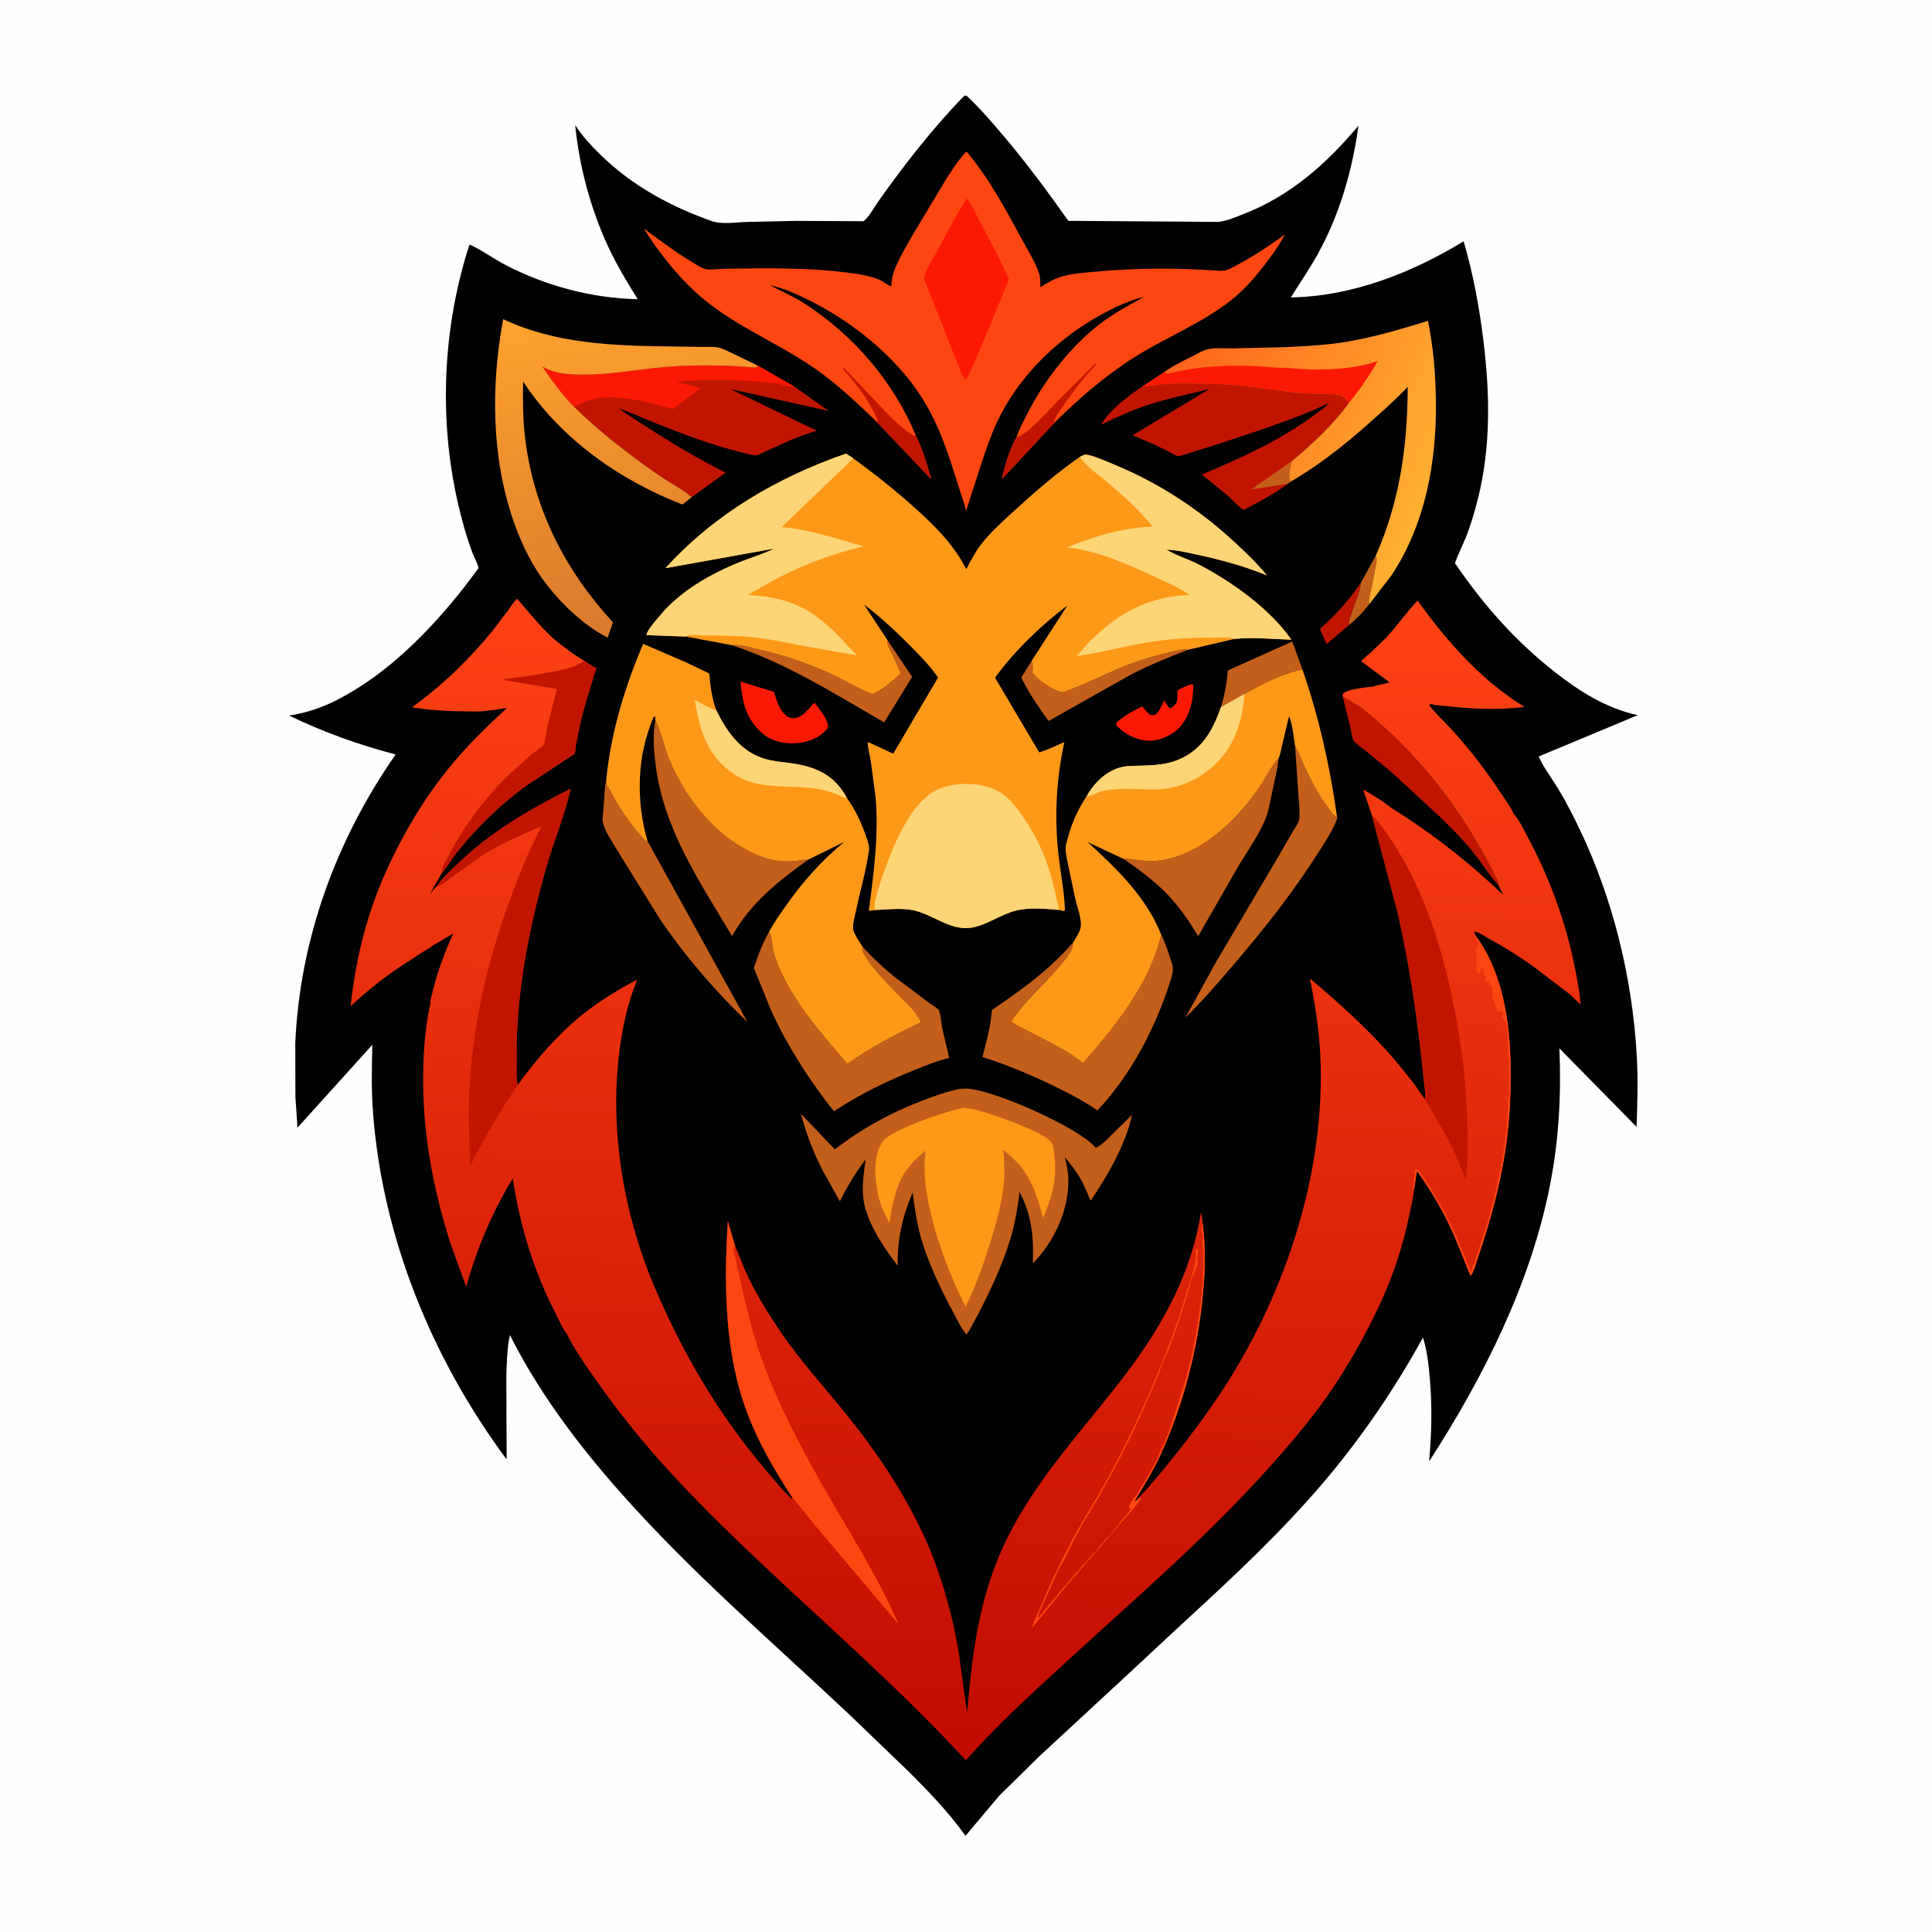
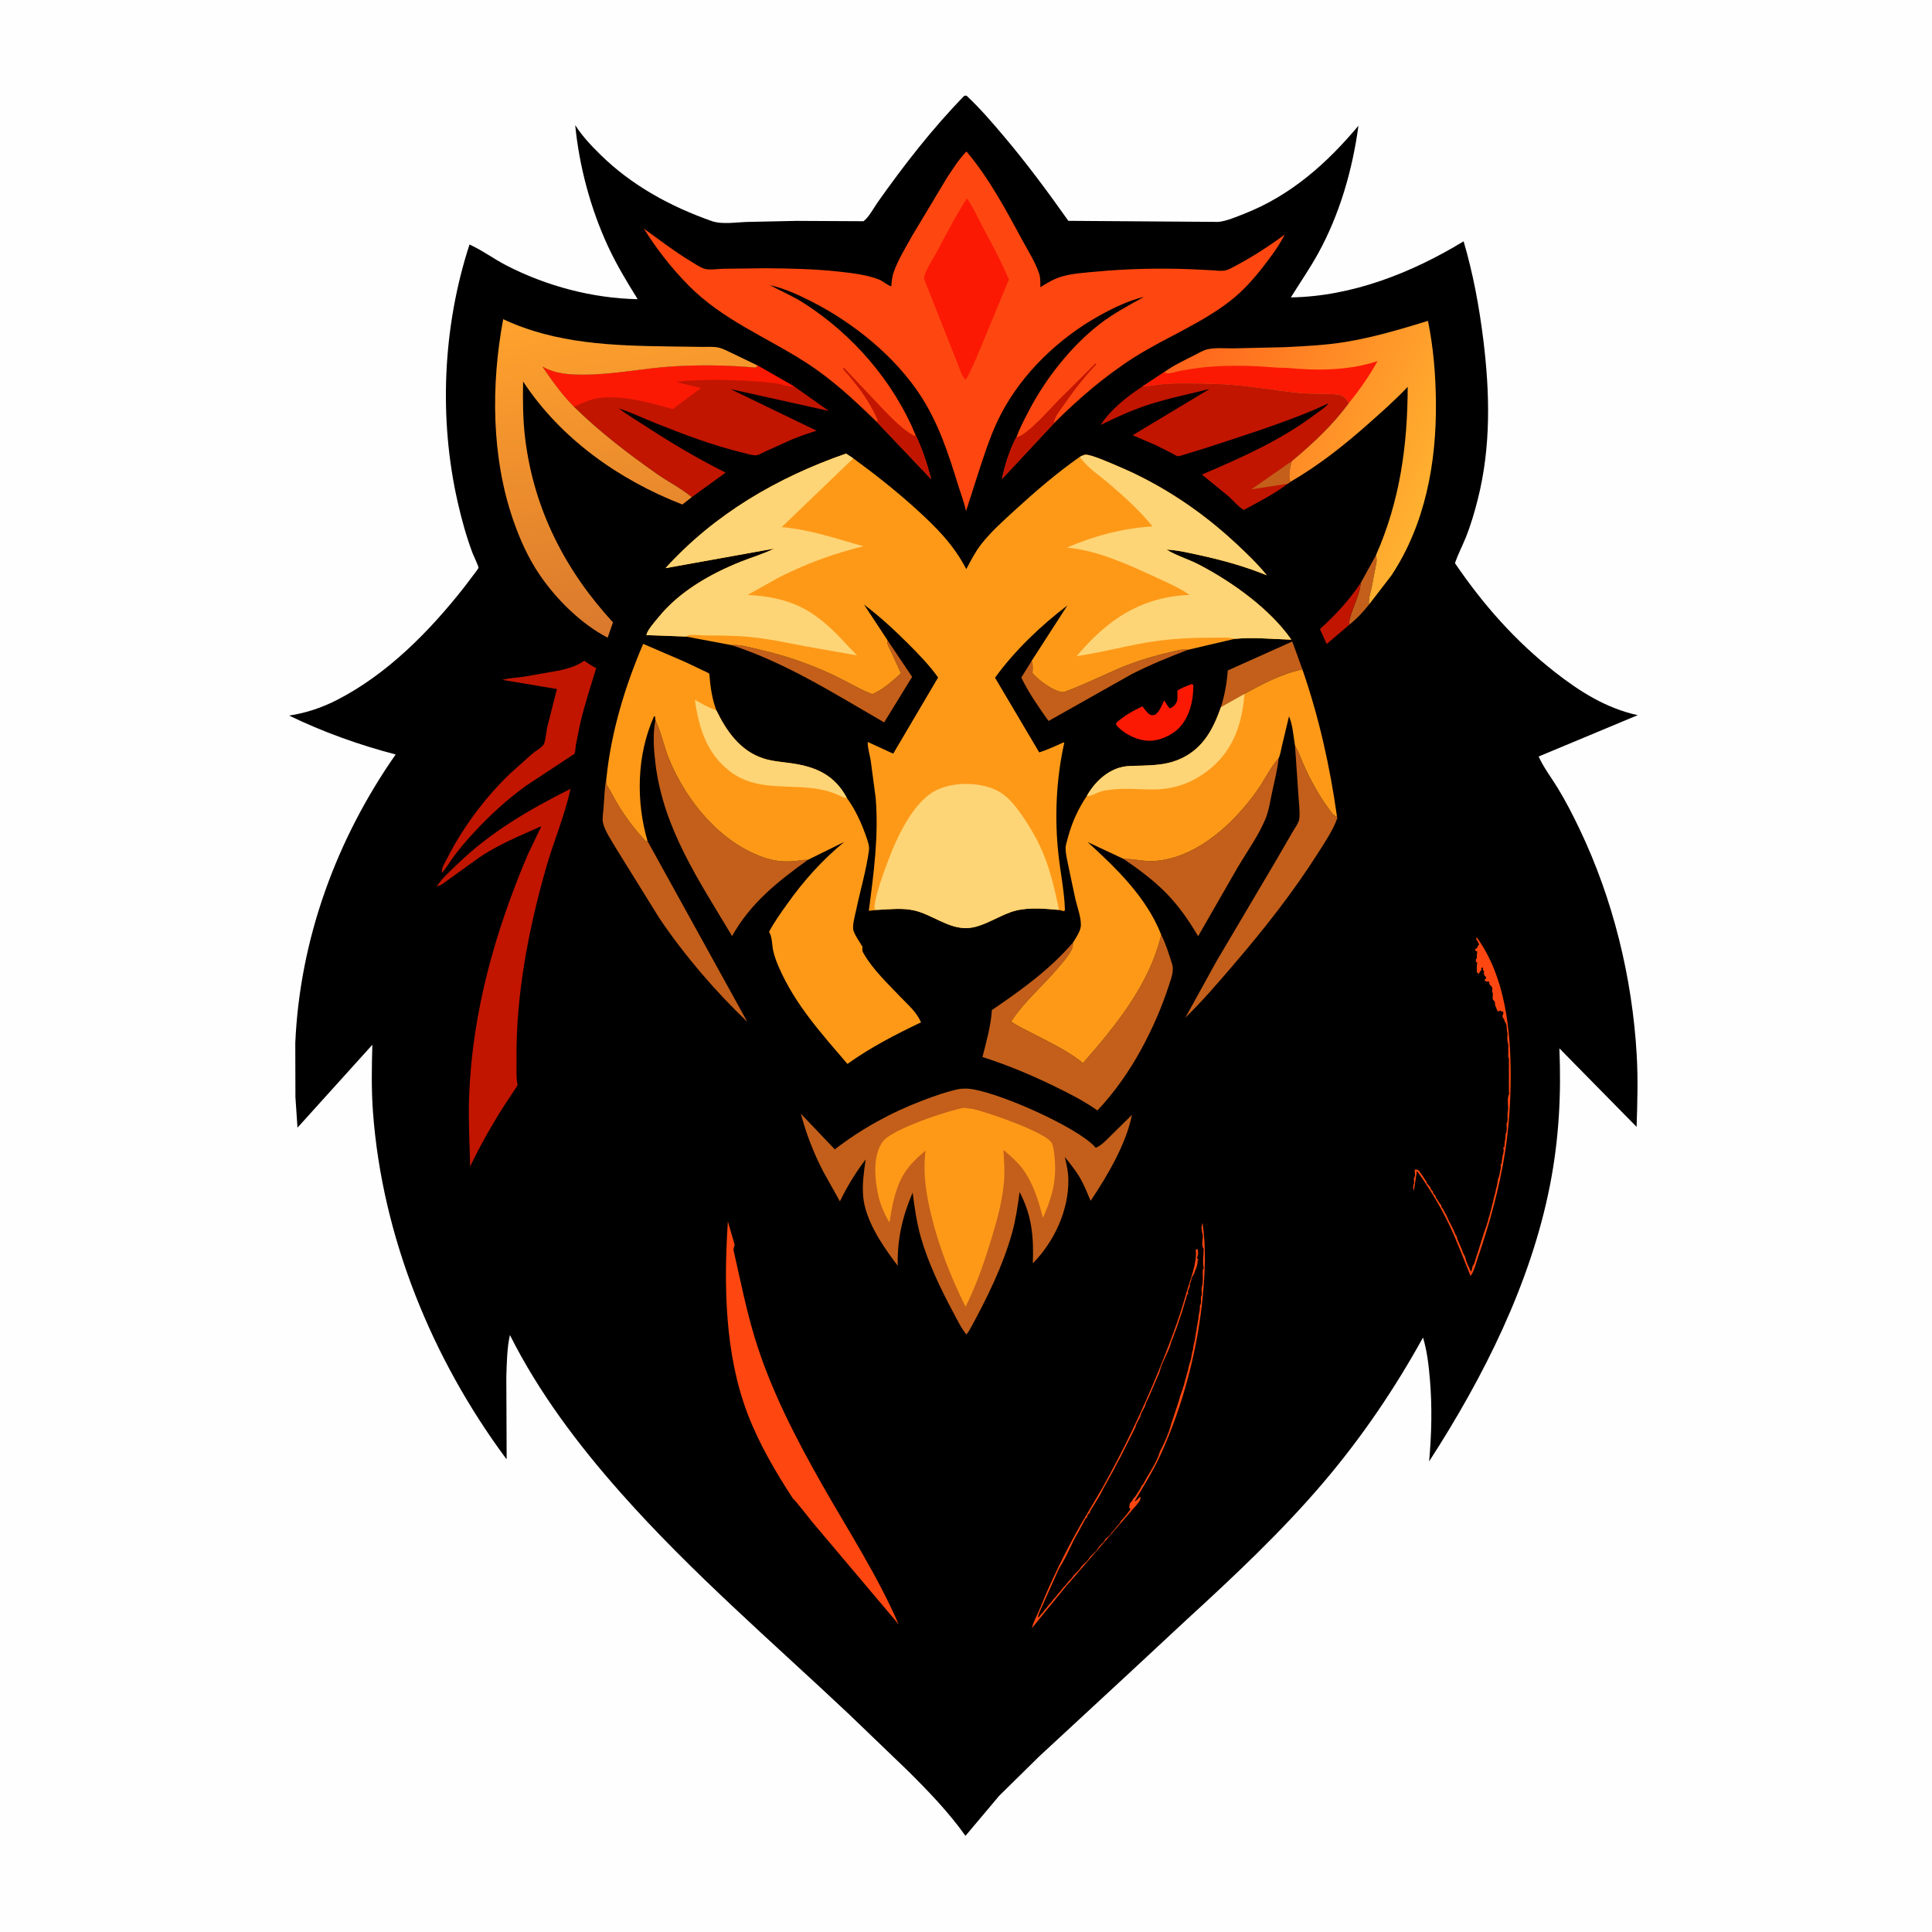
<svg xmlns="http://www.w3.org/2000/svg" version="1.1" style="display: block;" viewBox="0 0 2048 2048" width="1024" height="1024">
  <defs>
    <linearGradient id="Gradient1" gradientUnits="userSpaceOnUse" x1="701.335" y1="661.942" x2="642.767" y2="322.247">
      <stop class="stop0" offset="0" stop-opacity="1" stop-color="rgb(218,121,45)" />
      <stop class="stop1" offset="1" stop-opacity="1" stop-color="rgb(255,162,45)" />
    </linearGradient>
    <linearGradient id="Gradient2" gradientUnits="userSpaceOnUse" x1="1237.11" y1="387.936" x2="1521.77" y2="506.574">
      <stop class="stop0" offset="0" stop-opacity="1" stop-color="rgb(255,98,27)" />
      <stop class="stop1" offset="1" stop-opacity="1" stop-color="rgb(255,177,48)" />
    </linearGradient>
    <linearGradient id="Gradient3" gradientUnits="userSpaceOnUse" x1="1004.96" y1="1864.6" x2="1032.74" y2="626.469">
      <stop class="stop0" offset="0" stop-opacity="1" stop-color="rgb(193,11,0)" />
      <stop class="stop1" offset="1" stop-opacity="1" stop-color="rgb(255,67,21)" />
    </linearGradient>
  </defs>
  <path transform="translate(0,0)" fill="rgb(254,254,254)" d="M -0 -0 L 2048 0 L 2048 2048 L -0 2048 L -0 -0 z" />
  <path transform="translate(0,0)" fill="rgb(0,0,0)" d="M 1022.2 101.5 L 1024.57 101.415 C 1038.54 114.486 1051.02 128.979 1063.38 143.558 C 1088.08 172.699 1110.45 202.958 1132.51 234.097 L 1291.5 235.22 C 1300.33 234.362 1310.54 229.89 1318.75 226.68 C 1368.14 207.374 1406.41 173.358 1440.01 133.273 C 1433.7 180.008 1420.1 227.235 1397.25 268.691 C 1388.41 284.718 1378.02 299.727 1368.37 315.253 C 1433.28 314.277 1496.75 289.118 1551.5 255.814 C 1561.47 289.794 1567.91 324.364 1572.28 359.471 C 1579.37 416.246 1580.64 473.553 1566.5 529.363 C 1562.98 543.244 1559.03 556.734 1553.68 570.026 C 1550.05 579.043 1545.45 587.764 1542.3 596.947 C 1572.18 640.888 1606.27 679.496 1648.17 712.367 C 1674.78 733.241 1702.63 750.772 1736.05 758.099 L 1631.04 801.931 C 1636.2 813.551 1644.67 824.561 1651.33 835.46 C 1659.82 849.369 1667.31 864.035 1674.34 878.725 C 1709.85 952.936 1730.28 1036.21 1734.99 1118.34 C 1736.44 1143.74 1735.7 1169.12 1734.85 1194.52 L 1653.01 1111.31 C 1655.1 1160.29 1652.52 1207.81 1643.11 1256 C 1622.69 1360.58 1572.42 1460.26 1514.93 1549.15 C 1517.53 1520.16 1518.24 1491.62 1515.78 1462.51 C 1514.52 1447.54 1512.83 1432.23 1508.44 1417.83 C 1478.58 1471.98 1443.75 1523.27 1403.73 1570.46 C 1359.06 1623.13 1307.9 1671.12 1257.04 1717.69 L 1198.78 1771.9 L 1101.44 1862.01 L 1059.2 1903.58 L 1023.44 1946.07 C 1005.75 1921.13 983.726 1898.27 962.034 1876.81 L 900.259 1817.41 C 818.364 1740.27 732.799 1666.87 658.061 1582.5 C 612.919 1531.54 571.145 1476.22 540.529 1415.17 C 537.369 1429.17 537.189 1445.5 536.72 1459.88 L 537.077 1546.36 L 536.461 1546.2 C 457.848 1440.19 405.249 1311.31 395.398 1179.23 C 393.61 1155.26 394.034 1131.51 394.7 1107.51 L 315.351 1195.38 L 313.157 1162.92 L 313.011 1105.69 C 317.833 995.39 356.518 889.81 419.416 799.77 C 381.333 789.894 341.846 775.784 306.511 758.53 C 324.432 755.79 340.953 750.294 357.094 742.048 C 410.577 714.726 455.471 669.011 492.154 622.345 L 504.137 606.473 C 504.712 605.644 507.06 602.749 507.22 601.923 C 507.487 600.546 502.016 589.173 501.07 586.678 C 494.419 569.136 489.362 550.689 485.199 532.412 C 464.931 443.427 469.366 346.075 497.703 259.195 C 511.232 265.318 523.714 274.654 537.041 281.5 C 579.593 303.36 628.092 316.201 675.937 317.149 C 664.534 298.776 653.598 280.722 644.5 261.068 C 626.049 221.208 613.991 176.336 609.754 132.652 C 617.075 144.193 626.71 154.358 636.426 163.914 C 669.741 196.681 710.702 218.912 754.5 234.352 C 765.304 238.16 780.714 235.57 792.254 235.255 L 844.273 234.145 L 915.354 234.51 C 920.596 230.886 926.835 219.422 930.7 213.962 C 958.551 174.618 988.53 136.048 1022.2 101.5 z" />
  <path transform="translate(0,0)" fill="rgb(195,95,26)" d="M 1458.46 588.82 C 1460.09 593.568 1458.89 596.788 1458.03 601.567 L 1453.85 623.57 C 1452.57 629.263 1450.47 634.903 1451.28 640.764 C 1445.1 648.489 1438.13 656.114 1430.31 662.208 C 1429.62 657.782 1431.57 652.979 1432.97 648.787 C 1436.27 638.96 1441.56 628.354 1442.37 618.028 L 1458.46 588.82 z" />
  <path transform="translate(0,0)" fill="rgb(193,21,0)" d="M 1442.37 618.028 C 1441.56 628.354 1436.27 638.96 1432.97 648.787 C 1431.57 652.979 1429.62 657.782 1430.31 662.208 L 1430.34 662.239 L 1406.32 682.715 L 1399.15 666.832 C 1415.96 651.729 1429.65 636.755 1442.37 618.028 z" />
  <path transform="translate(0,0)" fill="rgb(251,25,4)" d="M 1262.15 725.5 C 1264.04 725.137 1263.09 725.036 1264.99 726 C 1265.19 742.132 1261.22 760.189 1249.5 771.995 C 1242.1 779.447 1229.21 785.301 1218.61 785.238 C 1206 785.163 1193.2 778.826 1184.5 770.054 L 1183.06 767.977 L 1183.5 765.944 C 1192.01 758.55 1200.84 753.598 1210.99 748.736 C 1213.03 751.296 1215.73 755.416 1218.5 757.178 C 1220.77 758.624 1221.98 758.064 1224.5 757.68 C 1229.35 754.075 1231.51 747.689 1234.08 742.352 C 1235.88 745.264 1237.58 748.489 1240 750.92 C 1241.7 750.222 1242.92 749.625 1244.27 748.336 C 1249.78 743.1 1247.73 738.773 1248.12 732.027 C 1252.34 729.178 1257.46 727.465 1262.15 725.5 z" />
  <path transform="translate(0,0)" fill="rgb(195,95,26)" d="M 1294.22 749.633 C 1298.17 737.232 1300.57 723.674 1301.49 710.715 L 1369.88 680.01 L 1380.61 709.649 C 1358.58 714.288 1338.74 724.724 1319.17 735.59 L 1294.22 749.633 z" />
  <path transform="translate(0,0)" fill="rgb(195,95,26)" d="M 1093.55 700.622 C 1095.31 704.364 1094.57 709.473 1094.49 713.551 C 1100.68 720.805 1115.98 732.327 1126.07 733.727 C 1130.43 734.332 1183.38 709.437 1190.94 706.5 C 1207.22 700.177 1223.87 695.048 1240.91 691.24 C 1247.16 689.844 1252.85 687.738 1259.32 688.812 C 1239.11 696.606 1219.2 704.642 1199.87 714.5 L 1111.5 764.274 C 1101.27 750.025 1090.21 734.043 1082.62 718.243 L 1093.55 700.622 z" />
-   <path transform="translate(0,0)" fill="rgb(251,25,4)" d="M 784.978 722.476 L 813.012 731.175 C 814.579 731.688 819.337 732.649 820.426 733.613 C 820.992 734.114 822.223 739.095 822.555 740.056 C 824.715 746.313 827.672 753.79 832.864 758.171 C 836.179 760.967 838.773 761.385 843 761.084 C 850.54 760.547 858.383 750.055 863.359 744.771 L 868.513 751.515 C 872.155 756.883 878.776 765.1 877.5 771.696 L 876.956 772.36 C 868.754 782.108 857.383 786.658 844.898 787.775 C 832.356 788.897 818.355 786.031 808.627 777.785 C 791.053 762.887 786.847 744.621 784.978 722.476 z" />
  <path transform="translate(0,0)" fill="rgb(195,95,26)" d="M 940.419 678.083 L 966.9 717.523 L 937.218 765.768 C 884.52 735.356 834.033 703.062 775.742 683.904 C 784.613 683.014 794.933 686.339 803.615 688.288 C 831.896 694.634 859.226 703.97 885.36 716.521 C 898.378 722.774 911.218 730.706 924.634 735.841 C 936.226 730.939 945.784 722.038 955.078 713.762 L 944.741 691.147 C 943.114 687.769 940.554 683.585 940.412 679.785 L 940.419 678.083 z" />
-   <path transform="translate(0,0)" fill="rgb(193,21,0)" d="M 1423.27 738.147 L 1442.17 749.59 C 1496.77 792.59 1541.01 847.009 1574.19 907.937 L 1583.56 925.688 C 1585.35 929.166 1587.74 932.766 1588.27 936.692 L 1588.46 938.508 C 1578.89 927.977 1570.91 915.173 1562.03 903.961 C 1551.46 890.627 1539.42 878.706 1527.32 866.784 L 1474.28 817.783 L 1445.85 794.486 C 1442.68 791.901 1437.09 788.283 1434.82 785.125 C 1433.25 782.94 1432.24 774.584 1431.55 771.558 L 1423.27 738.147 z" />
  <path transform="translate(0,0)" fill="rgb(195,95,26)" d="M 642.928 823.88 C 642.883 826.602 642.221 830.565 643.655 832.802 C 648.025 839.619 651.51 847.204 655.807 854.153 C 664.064 867.507 673.608 879.986 684.314 891.46 L 686.442 891.668 L 792.26 1083.3 C 757.822 1050.34 725.889 1013.1 699.099 973.564 L 652.944 899.151 C 648.391 891.2 641.218 881.054 639.199 872.2 C 638.2 867.819 639.438 861.359 639.765 856.868 C 640.559 845.964 640.879 834.624 642.928 823.88 z" />
  <path transform="translate(0,0)" fill="rgb(195,95,26)" d="M 1372.76 790.334 C 1376.92 797.2 1379.2 804.648 1382.5 811.902 C 1389.26 826.763 1397.64 842.197 1407.24 855.412 C 1410.06 859.292 1412.84 864.164 1417.3 865.942 L 1417.68 867.063 C 1413.31 879.63 1404.34 892.946 1397.16 904.259 C 1370.67 945.972 1339.75 985.148 1307.62 1022.62 C 1291.12 1041.85 1274.61 1061.15 1256.46 1078.86 L 1289.63 1018.79 L 1351.5 914.153 L 1370.33 881.679 C 1372.4 878.042 1376.71 872.326 1377.26 868.176 C 1378.2 861.022 1376.93 852.301 1376.52 845.071 L 1372.76 790.334 z" />
  <path transform="translate(0,0)" fill="rgb(195,95,26)" d="M 1191.06 910.491 C 1202.16 910.283 1213.06 913.565 1224.36 912.689 C 1268.95 909.23 1307.87 872.809 1332.5 838.1 C 1340.1 827.39 1346.19 814.355 1354.7 804.529 L 1355.41 803.721 C 1354.08 816.239 1350.9 828.613 1348.25 840.911 C 1346.34 849.758 1345.05 859.231 1341.63 867.618 C 1334.47 885.16 1322.13 902.41 1312.41 918.709 L 1270.07 992.43 C 1260.46 976.129 1249.83 960.682 1236.56 947.095 C 1222.84 933.057 1207.18 921.555 1191.06 910.491 z" />
  <path transform="translate(0,0)" fill="rgb(195,95,26)" d="M 856.404 911.455 C 824.333 934.623 795.831 956.904 776.04 992.272 C 741.247 933.944 703.027 878.328 694.761 809 C 692.98 794.065 691.838 778.288 694.756 763.451 L 695.192 764.351 C 701.074 776.757 703.817 791.56 709.182 804.514 C 727.51 848.767 762.296 891.871 808.562 908.605 C 819.795 912.667 829.58 913.78 841.5 912.903 C 846.579 912.53 851.262 911.285 856.404 911.455 z" />
-   <path transform="translate(0,0)" fill="rgb(195,95,26)" d="M 815.24 987.831 L 815.981 989.169 C 818.573 994.16 818.408 1002.42 819.683 1008.1 C 821.041 1014.14 823.305 1020.03 825.786 1025.69 C 843.062 1065.15 870.726 1095.52 898.303 1127.81 C 922.388 1110.49 949.577 1096.46 976.325 1083.71 C 971.423 1072.54 963.111 1065.78 954.883 1057.17 C 941.782 1043.45 925.145 1027.62 915.8 1011.19 L 914.941 1009.74 C 913.866 1007.71 914.002 1005.86 914.296 1003.66 C 925.17 1015.4 936.264 1025.95 948.751 1035.96 L 986.172 1064.01 C 988.023 1065.39 994.27 1069.16 995.106 1070.71 C 997.323 1074.81 997.866 1085.19 998.797 1089.99 L 1006.19 1121.52 C 994.121 1124.21 982.042 1129.22 970.562 1133.78 C 940.863 1145.58 910.64 1160.23 884.049 1177.99 C 858.067 1145.5 834.846 1109.08 817.487 1071.27 L 799.093 1026.01 C 803.55 1012.81 808.23 999.939 815.24 987.831 z" />
  <path transform="translate(0,0)" fill="rgb(195,95,26)" d="M 1230.9 990.776 C 1235.96 1000.92 1239.21 1011.57 1242.58 1022.35 C 1244.75 1029.27 1241.15 1038.23 1239.01 1044.83 C 1231.6 1067.71 1221.5 1090.7 1210.02 1111.82 C 1197.31 1135.21 1181.62 1157.77 1163.29 1177.14 C 1149.26 1167.14 1133.43 1159.15 1117.97 1151.6 C 1093.23 1139.53 1067.65 1128.85 1041.45 1120.46 C 1045.5 1104.45 1050.45 1087.28 1051.4 1070.75 C 1082.43 1049.63 1113.03 1027.67 1137.54 998.982 C 1137.35 1001.4 1137.21 1004.06 1136.15 1006.27 C 1132.68 1013.5 1126.02 1020.88 1120.82 1026.96 C 1104.9 1045.6 1085.27 1062.2 1071.88 1082.77 C 1078.55 1087.77 1086.2 1091.07 1093.55 1094.92 C 1111.13 1104.14 1131.88 1113.73 1147.18 1126.3 L 1147.99 1126.98 C 1182.62 1087.32 1218.69 1043.36 1230.9 990.776 z" />
  <path transform="translate(0,0)" fill="rgb(193,21,0)" d="M 1211.12 409.713 L 1212.76 409.663 C 1220.3 409.367 1227.81 407.491 1235.39 407.04 C 1252.39 406.032 1269.94 406.591 1286.95 406.971 C 1317.27 407.649 1346.64 413.394 1376.69 416.541 C 1390.86 418.025 1405.41 416.818 1419.35 418.434 C 1421.71 418.708 1424.94 420.838 1426.61 422.5 C 1427.64 423.536 1428.11 424.835 1428.86 426.057 L 1429.77 427.317 C 1412.41 450.958 1391.8 470.02 1369.42 488.784 C 1367.79 494.179 1365.34 504.676 1367.55 509.899 L 1368.01 510.712 L 1365.06 512.756 C 1351.26 523.415 1333.94 532.1 1318.62 540.537 C 1313.25 537.933 1307.02 530.14 1302.22 526.04 L 1274.08 503.058 C 1316.08 485.088 1358.12 466.523 1394.75 438.749 C 1399.08 435.466 1405.19 431.935 1408.32 427.5 L 1393.32 434.372 C 1355.61 449.955 1316.69 462.367 1277.92 474.953 L 1255.06 482.004 C 1253.56 482.424 1249.86 483.778 1248.38 483.56 C 1246.79 483.326 1243.55 481.108 1242.02 480.334 L 1224.45 471.54 L 1200.6 461.376 L 1282.14 412.354 C 1260.56 417.767 1238.87 422.095 1217.66 428.957 C 1200.06 434.654 1183.39 442.28 1166.82 450.435 C 1176.24 435.122 1195.75 419.335 1211.12 409.713 z" />
  <path transform="translate(0,0)" fill="rgb(195,95,26)" d="M 1365.06 512.756 L 1327.41 518.612 L 1326.22 518.928 L 1369.42 488.784 C 1367.79 494.179 1365.34 504.676 1367.55 509.899 L 1368.01 510.712 L 1365.06 512.756 z" />
  <path transform="translate(0,0)" fill="rgb(193,21,0)" d="M 803.272 387.545 L 841.98 409.727 L 878.564 435.6 L 774.355 412.457 L 865.659 456.578 C 856.643 459.374 847.739 462.446 839.013 466.055 L 811.269 478.573 C 808.928 479.641 804.148 482.388 801.742 482.633 C 797.898 483.025 790.306 480.547 786.403 479.602 C 755.461 472.112 724.851 460.517 695.31 448.714 C 682.234 443.49 669.386 437.287 655.984 432.962 C 665.181 439.979 675.392 445.904 685.08 452.235 C 712.291 470.016 740.106 486.465 769.194 501.002 L 733.307 527.018 C 722.559 517.871 708.377 510.778 696.634 502.536 C 665.415 480.626 635.657 457.81 608.38 431.099 C 595.593 418.231 585.127 403.559 574.955 388.605 C 589.889 396.875 604.735 397.291 621.415 397.129 C 652.547 396.827 683.056 390.225 714 388.367 C 743.151 386.616 771.918 387.122 801 389.688 L 803.272 387.545 z" />
  <path transform="translate(0,0)" fill="rgb(251,25,4)" d="M 803.272 387.545 L 841.98 409.727 L 840.284 409.879 C 835.831 410.163 830.862 407.962 826.5 407.067 C 820.925 405.924 814.93 405.52 809.256 405.014 C 778.715 402.292 747.476 401.724 716.943 404.569 C 725.224 407.567 734.643 409.113 743.206 411.252 L 713.127 433.709 C 688.008 426.705 654.565 416.698 628.53 423.207 C 621.595 424.941 615.006 428.473 608.38 431.099 C 595.593 418.231 585.127 403.559 574.955 388.605 C 589.889 396.875 604.735 397.291 621.415 397.129 C 652.547 396.827 683.056 390.225 714 388.367 C 743.151 386.616 771.918 387.122 801 389.688 L 803.272 387.545 z" />
  <path transform="translate(0,0)" fill="url(#Gradient1)" d="M 733.307 527.018 L 723.343 534.791 C 656.448 508.882 594.128 464.902 554.512 404.375 C 554.12 424.827 554.258 445.236 556.789 465.565 C 566.072 540.131 599.227 604.789 649.781 659.712 L 644.146 675.978 C 616.145 661.437 589.935 635.542 572.224 609.578 C 560.117 591.829 551.357 572.361 544.298 552.13 C 520.807 484.805 520.391 407.951 533.383 338.356 C 589.421 364.615 650.405 366.494 711.093 367.262 L 744.553 367.721 C 749.859 367.813 756.027 367.27 761.168 368.345 C 766.134 369.383 771.149 372.14 775.755 374.262 L 803.272 387.545 L 801 389.688 C 771.918 387.122 743.151 386.616 714 388.367 C 683.056 390.225 652.547 396.827 621.415 397.129 C 604.735 397.291 589.889 396.875 574.955 388.605 C 585.127 403.559 595.593 418.231 608.38 431.099 C 635.657 457.81 665.415 480.626 696.634 502.536 C 708.377 510.778 722.559 517.871 733.307 527.018 z" />
  <path transform="translate(0,0)" fill="url(#Gradient2)" d="M 1362.24 368.006 C 1383.48 366.924 1405.18 365.916 1426.18 362.493 C 1456.11 357.614 1484.79 348.97 1513.72 340.147 C 1519.57 369.052 1521.86 397.168 1522.14 426.618 C 1522.75 490.45 1510.85 555.689 1475.07 609.842 L 1451.28 640.764 C 1450.47 634.903 1452.57 629.263 1453.85 623.57 L 1458.03 601.567 C 1458.89 596.788 1460.09 593.568 1458.46 588.82 C 1483.94 531.201 1492.05 472.554 1492.21 410.115 C 1478.91 424.119 1464.67 436.722 1450.23 449.5 C 1424.16 472.566 1398.15 493.095 1368.01 510.712 L 1367.55 509.899 C 1365.34 504.676 1367.79 494.179 1369.42 488.784 C 1391.8 470.02 1412.41 450.958 1429.77 427.317 L 1428.86 426.057 C 1428.11 424.835 1427.64 423.536 1426.61 422.5 C 1424.94 420.838 1421.71 418.708 1419.35 418.434 C 1405.41 416.818 1390.86 418.025 1376.69 416.541 C 1346.64 413.394 1317.27 407.649 1286.95 406.971 C 1269.94 406.591 1252.39 406.032 1235.39 407.04 C 1227.81 407.491 1220.3 409.367 1212.76 409.663 L 1211.12 409.713 L 1233.96 394.604 C 1243.53 387.503 1255.18 382.061 1265.82 376.681 C 1270.04 374.548 1275.21 371.407 1279.78 370.31 C 1288.26 368.278 1299.32 369.406 1308.1 369.26 L 1362.24 368.006 z" />
  <path transform="translate(0,0)" fill="rgb(251,25,4)" d="M 1364.13 389.949 C 1395.88 393.009 1429.76 392.96 1460.27 382.762 C 1451.93 397.925 1440.77 413.985 1429.77 427.317 L 1428.86 426.057 C 1428.11 424.835 1427.64 423.536 1426.61 422.5 C 1424.94 420.838 1421.71 418.708 1419.35 418.434 C 1405.41 416.818 1390.86 418.025 1376.69 416.541 C 1346.64 413.394 1317.27 407.649 1286.95 406.971 C 1269.94 406.591 1252.39 406.032 1235.39 407.04 C 1227.81 407.491 1220.3 409.367 1212.76 409.663 L 1211.12 409.713 L 1233.96 394.604 C 1234.93 394.935 1236.55 395.764 1237.5 395.837 C 1240.78 396.09 1247.9 393.619 1251.52 392.981 C 1262.8 390.995 1274.34 389.241 1285.77 388.506 C 1301.75 387.48 1318.7 387.488 1334.69 388.343 C 1344.59 388.872 1354.19 390.059 1364.13 389.949 z" />
  <path transform="translate(0,0)" fill="rgb(195,95,26)" d="M 1017.73 1154.2 L 1024.5 1153.95 C 1052.39 1154.86 1142.06 1194.52 1160.9 1215.98 L 1161.52 1216.7 C 1167.65 1214.39 1174.01 1207.34 1178.64 1202.74 L 1199.93 1181.77 C 1193.61 1213.2 1173.78 1246.41 1156.13 1272.94 C 1152.59 1264.83 1149.36 1256.32 1144.92 1248.67 C 1140.35 1240.8 1134.37 1233.53 1128.71 1226.43 C 1130.72 1234.54 1132.36 1241.84 1132.5 1250.27 C 1133.03 1282.83 1117.56 1316.16 1094.84 1339.19 C 1095.89 1311.68 1093.93 1288.36 1080.8 1263.63 C 1078.94 1278.2 1076.73 1292.88 1072.81 1307.06 C 1063.33 1341.33 1046.14 1376.31 1029.08 1407.5 C 1027.68 1410.12 1026.33 1412.32 1024.5 1414.66 C 1019.08 1408.3 1014.86 1399.34 1010.89 1391.94 C 997.344 1366.72 983.919 1338.89 976.097 1311.41 C 971.688 1295.91 969.497 1280.12 967.442 1264.19 C 956.516 1289.62 950.956 1313.98 951.656 1341.76 L 947.941 1336.84 C 933.844 1317.98 917.166 1292.49 915.008 1268.37 C 913.828 1255.18 915.754 1242.04 917.634 1229.02 C 906.821 1243.19 898.136 1257.52 890.322 1273.51 L 872.718 1241.96 C 862.705 1222.76 854.438 1201.57 848.974 1180.61 L 884.926 1218.39 C 913.127 1196.59 944.694 1179.19 978.046 1166.56 C 991.015 1161.65 1004.11 1156.91 1017.73 1154.2 z" />
  <path transform="translate(0,0)" fill="rgb(254,153,24)" d="M 1022.08 1174.36 L 1031.31 1175.61 C 1045.29 1178.5 1110.1 1200.68 1115.14 1212.03 C 1116.99 1216.21 1117.65 1223.6 1118.05 1228.15 C 1120.11 1251.45 1115 1269.88 1105.58 1290.92 C 1101.58 1275.52 1097.18 1260.47 1089.04 1246.66 L 1088.05 1245 C 1081.77 1234.35 1072.96 1226.83 1063.69 1218.9 C 1064.21 1230.14 1065.26 1241.29 1064.29 1252.54 C 1062.42 1274.22 1056.56 1294.76 1050.21 1315.46 C 1042.86 1339.47 1034.74 1362.66 1023.54 1385.17 C 1008.02 1354.13 995.104 1321.22 986.992 1287.47 C 981.731 1265.58 978.314 1244.05 980.924 1221.5 L 981.148 1219.63 C 972.45 1226.95 964.564 1234.27 958.465 1243.95 C 948.945 1259.06 945.637 1278.48 942.846 1295.92 C 937.446 1286.9 932.702 1275.85 930.644 1265.53 C 927.256 1248.54 924.933 1224.3 936.189 1209.64 C 945.945 1196.94 1005.45 1176.93 1022.08 1174.36 z" />
  <path transform="translate(0,0)" fill="rgb(254,153,24)" d="M 1319.17 735.59 C 1338.74 724.724 1358.58 714.288 1380.61 709.649 C 1398.15 760.145 1409.93 812.993 1417.3 865.942 C 1412.84 864.164 1410.06 859.292 1407.24 855.412 C 1397.64 842.197 1389.26 826.763 1382.5 811.902 C 1379.2 804.648 1376.92 797.2 1372.76 790.334 C 1371.16 781.002 1370.27 767.796 1366.39 759.326 L 1358.79 791.253 C 1357.88 794.918 1357.11 800.41 1355.41 803.721 L 1354.7 804.529 C 1346.19 814.355 1340.1 827.39 1332.5 838.1 C 1307.87 872.809 1268.95 909.23 1224.36 912.689 C 1213.06 913.565 1202.16 910.283 1191.06 910.491 L 1152.97 892.634 C 1183.63 920.756 1215.29 951.075 1230.9 990.776 C 1218.69 1043.36 1182.62 1087.32 1147.99 1126.98 L 1147.18 1126.3 C 1131.88 1113.73 1111.13 1104.14 1093.55 1094.92 C 1086.2 1091.07 1078.55 1087.77 1071.88 1082.77 C 1085.27 1062.2 1104.9 1045.6 1120.82 1026.96 C 1126.02 1020.88 1132.68 1013.5 1136.15 1006.27 C 1137.21 1004.06 1137.35 1001.4 1137.54 998.982 C 1140.33 994.544 1144.76 987.932 1145.57 982.737 C 1146.84 974.545 1141.94 961.542 1140.02 953.395 L 1132.94 920.024 C 1131.74 913.738 1129.61 905.631 1129.57 899.314 C 1129.55 895.773 1131.11 891.362 1132.02 887.941 C 1136.25 872.05 1142.84 857.404 1152.08 843.757 C 1160.03 829.476 1173.59 816.402 1190.02 812.937 C 1196.61 811.548 1203.97 811.89 1210.69 811.645 C 1225.78 811.098 1239.32 810.316 1253.15 803.544 C 1275.82 792.433 1286.19 772.601 1294.22 749.633 L 1319.17 735.59 z" />
  <path transform="translate(0,0)" fill="rgb(254,213,118)" d="M 1319.17 735.59 C 1316.82 765.843 1308.22 793.037 1284.6 813.429 C 1267.09 828.549 1246.73 836.601 1223.5 836.844 C 1208.79 836.997 1194.49 835.315 1179.76 836.843 C 1175.35 837.3 1170.74 837.843 1166.5 839.137 C 1162.45 840.373 1157.11 843.876 1152.97 843.863 L 1152.08 843.757 C 1160.03 829.476 1173.59 816.402 1190.02 812.937 C 1196.61 811.548 1203.97 811.89 1210.69 811.645 C 1225.78 811.098 1239.32 810.316 1253.15 803.544 C 1275.82 792.433 1286.19 772.601 1294.22 749.633 L 1319.17 735.59 z" />
  <path transform="translate(0,0)" fill="rgb(254,153,24)" d="M 642.928 823.88 C 648.015 775.466 662.647 727.192 681.803 682.54 L 726.334 701.712 L 745.5 710.847 C 746.908 711.568 750.915 713.157 751.892 714.244 C 752.095 714.47 751.943 714.848 751.968 715.15 C 753.1 728.469 754.704 740.349 759.336 752.953 C 770.067 774.984 784.447 795.83 809 803.904 C 818.286 806.957 828.574 807.665 838.22 809.011 C 864.299 812.65 884.077 821.033 897.307 845.102 L 897.71 845.895 C 906.564 857.899 913.432 872.91 918.251 887 C 919.88 891.763 921.786 896.679 921.079 901.802 C 918.194 922.7 911.949 943.857 907.573 964.559 C 906.43 969.969 903.158 981.435 904.69 986.397 C 906.381 991.875 911.344 998.599 914.296 1003.66 C 914.002 1005.86 913.866 1007.71 914.941 1009.74 L 915.8 1011.19 C 925.145 1027.62 941.782 1043.45 954.883 1057.17 C 963.111 1065.78 971.423 1072.54 976.325 1083.71 C 949.577 1096.46 922.388 1110.49 898.303 1127.81 C 870.726 1095.52 843.062 1065.15 825.786 1025.69 C 823.305 1020.03 821.041 1014.14 819.683 1008.1 C 818.408 1002.42 818.573 994.16 815.981 989.169 L 815.24 987.831 C 820.496 977.632 827.575 967.94 834.209 958.595 C 852.054 933.456 871.134 912.135 894.997 892.422 L 856.404 911.455 C 851.262 911.285 846.579 912.53 841.5 912.903 C 829.58 913.78 819.795 912.667 808.562 908.605 C 762.296 891.871 727.51 848.767 709.182 804.514 C 703.817 791.56 701.074 776.757 695.192 764.351 L 694.756 763.451 L 694.423 759.5 L 693.216 759.5 C 674.958 800.444 674.004 849.06 686.442 891.668 L 684.314 891.46 C 673.608 879.986 664.064 867.507 655.807 854.153 C 651.51 847.204 648.025 839.619 643.655 832.802 C 642.221 830.565 642.883 826.602 642.928 823.88 z" />
  <path transform="translate(0,0)" fill="rgb(254,213,118)" d="M 897.71 845.895 C 894.171 845.901 889.842 843.105 886.467 841.782 C 880.935 839.612 875.188 837.86 869.345 836.762 C 836.444 830.583 802.727 839.578 773.963 817.777 C 749.054 798.899 740.724 771.341 736.611 741.836 C 743.207 745.553 750.392 749.762 757.496 752.314 L 759.336 752.953 C 770.067 774.984 784.447 795.83 809 803.904 C 818.286 806.957 828.574 807.665 838.22 809.011 C 864.299 812.65 884.077 821.033 897.307 845.102 L 897.71 845.895 z" />
  <path transform="translate(0,0)" fill="rgb(254,71,16)" d="M 929.659 447.487 C 905.378 423.939 882.174 402.098 853.555 383.788 C 811.132 356.648 766.163 339.189 729.984 302.653 C 711.96 284.45 696.045 264.047 682.474 242.319 C 698.538 253.833 713.93 265.869 730.883 276.135 C 735.631 279.011 741.401 283.14 746.675 284.873 C 751.721 286.531 760.989 285.037 766.435 284.913 L 811.906 284.346 C 837.783 284.607 863.568 285.058 889.315 287.921 C 902.995 289.442 918.866 291.245 931.729 296.286 C 936.283 298.071 940.481 302.301 944.772 303.557 C 945.211 298.34 945.648 293.316 947.407 288.336 C 952.073 275.118 960.32 261.913 967.125 249.608 L 1003.6 188.805 C 1009.96 179.215 1016.45 168.845 1024.46 160.557 C 1048.5 188.754 1066.68 223.218 1084.29 255.633 C 1090.2 266.494 1097.54 278.119 1101.45 289.81 C 1102.99 294.419 1102.88 299.66 1102.79 304.471 C 1110.2 299.78 1117.61 295.394 1126.11 292.983 C 1137.54 289.74 1150.19 289.053 1162 287.947 C 1194.64 284.891 1227.62 284.114 1260.38 285.298 L 1284.32 286.458 C 1291.45 286.863 1297.43 288.234 1304 284.836 C 1324.7 274.13 1343.05 262.519 1361.85 248.668 C 1355.66 260.834 1347.46 271.869 1339.1 282.614 C 1328.82 295.822 1317.76 308.245 1304.55 318.616 C 1273.43 343.046 1235.65 357.685 1202.41 378.735 C 1171.97 398.014 1142.68 423.132 1117.26 448.631 L 1062.08 507.795 C 1065.22 492.891 1070.23 477.029 1077.36 463.551 L 1077.49 463.482 C 1080.75 454.178 1085.73 444.882 1090.27 436.128 C 1107.98 401.952 1134.8 367.65 1165.25 343.898 C 1179.99 332.404 1196.37 323.74 1212.65 314.729 C 1196.62 318.43 1180.14 326.424 1165.79 334.38 C 1122.53 358.348 1083.57 395.474 1060.74 439.627 C 1051.43 457.619 1045.27 476.379 1038.92 495.521 L 1024.06 541.754 C 1021.99 532.364 1018.41 523.155 1015.57 513.966 C 1005.39 481.144 995.252 449.587 976.479 420.375 C 949.15 377.851 904.309 341.831 859.492 319.216 C 845.723 312.269 831.313 305.613 816.175 302.291 C 827.984 308.656 840.026 313.661 851.455 320.91 C 903.492 353.91 947.12 404.252 970.593 461.19 C 977.619 475.749 982.998 492.265 987.066 507.919 L 929.659 447.487 z" />
  <path transform="translate(0,0)" fill="rgb(193,21,0)" d="M 1077.49 463.482 C 1088.5 461.689 1113.47 432.888 1121.99 424.307 L 1161.2 385.205 L 1162.28 386 C 1149.01 400.216 1138.11 414.079 1127.1 430.109 C 1123.52 435.313 1117.46 442.326 1117.26 448.631 L 1062.08 507.795 C 1065.22 492.891 1070.23 477.029 1077.36 463.551 L 1077.49 463.482 z" />
  <path transform="translate(0,0)" fill="rgb(193,21,0)" d="M 929.659 447.487 C 930.571 444.948 930.086 444.71 928.951 442.255 C 923.825 431.167 916.718 419.452 909.154 409.871 L 899.664 398 C 897.62 395.572 894.886 393.336 893.51 390.5 L 894.897 390.091 L 937.135 434.866 C 946.699 444.555 957.284 455.63 969.363 462.118 L 970.593 461.19 C 977.619 475.749 982.998 492.265 987.066 507.919 L 929.659 447.487 z" />
  <path transform="translate(0,0)" fill="rgb(251,25,4)" d="M 1024.98 210.278 C 1031.29 218.899 1035.9 229.567 1040.92 239 C 1051.03 258.023 1061.08 276.447 1069.5 296.326 L 1035.68 377.948 C 1031.88 386.135 1028.55 394.882 1023.69 402.5 C 1019.77 399.866 1017.33 390.7 1015.31 386.124 L 979.45 295.422 C 979.779 288.237 988.762 274.879 992.287 268.35 C 1002.84 248.808 1012.9 228.935 1024.98 210.278 z" />
  <path transform="translate(0,0)" fill="rgb(254,153,24)" d="M 727.142 674.778 L 685.265 673.247 L 685.552 671.856 C 687.595 666.326 694.574 658.624 698.427 653.895 C 720.408 626.909 753.107 608.29 785.046 595.5 C 796.89 590.757 809.172 587.26 820.599 581.542 L 705.487 602.261 C 757.747 544.731 823.989 506.187 896.816 480.827 L 904.492 485.854 C 927.412 502.582 949.762 520.254 970.803 539.297 C 992.243 558.702 1010.88 577.332 1024.29 603.294 C 1029.21 594.18 1033.61 585.276 1040.02 577.031 C 1050.26 563.874 1063.2 552.369 1075.46 541.135 C 1097.58 520.856 1120.01 501.587 1144.58 484.293 C 1146.2 483.632 1148.33 482.411 1150 482.086 C 1155.51 481.016 1179.48 491.87 1185.91 494.582 C 1231.25 513.726 1273.42 541.965 1309.42 575.428 C 1321.02 586.209 1332.88 597.491 1342.84 609.821 C 1320.02 600.495 1296.41 593.926 1272.35 588.659 C 1260.69 586.106 1248.47 583.175 1236.52 582.599 C 1247.12 589.096 1259.94 592.791 1271.12 598.625 C 1306.08 616.87 1346.21 645.47 1368.88 678.08 C 1348.89 677.425 1329.18 675.413 1309.18 677.151 L 1259.32 688.812 C 1252.85 687.738 1247.16 689.844 1240.91 691.24 C 1223.87 695.048 1207.22 700.177 1190.94 706.5 C 1183.38 709.437 1130.43 734.332 1126.07 733.727 C 1115.98 732.327 1100.68 720.805 1094.49 713.551 C 1094.57 709.473 1095.31 704.364 1093.55 700.622 L 1131.44 641.846 C 1103.48 662.979 1075.32 689.998 1054.77 718.404 L 1101.63 797.566 C 1108.62 795.329 1115.25 792.399 1121.96 789.454 C 1123.31 788.862 1126.99 786.793 1128.23 787.092 C 1119.53 826.048 1117.65 867.322 1122.14 906.969 C 1124.29 925.941 1128.41 945.994 1128.88 965 L 1127.5 965.85 L 1122.62 964.553 C 1107.88 963.295 1091.56 961.659 1077 965.222 C 1060.12 969.352 1042.86 982.986 1025.5 983.803 C 1005.51 984.744 987.736 969.267 968.834 965.033 C 956.633 962.3 943.142 963.835 930.759 964.474 L 920.96 965.497 C 926.17 926.127 931.601 885.456 928.238 845.739 L 923.032 806.483 C 922 800.244 919.634 792.718 919.824 786.514 L 946.85 798.91 L 994.422 718.171 C 985.363 705.378 973.992 693.64 962.907 682.569 C 948.16 667.841 932.507 653.417 915.872 640.839 L 940.419 678.083 L 940.412 679.785 C 940.554 683.585 943.114 687.769 944.741 691.147 L 955.078 713.762 C 945.784 722.038 936.226 730.939 924.634 735.841 C 911.218 730.706 898.378 722.774 885.36 716.521 C 859.226 703.97 831.896 694.634 803.615 688.288 C 794.933 686.339 784.613 683.014 775.742 683.904 L 727.142 674.778 z" />
  <path transform="translate(0,0)" fill="rgb(254,213,118)" d="M 1144.58 484.293 C 1146.2 483.632 1148.33 482.411 1150 482.086 C 1155.51 481.016 1179.48 491.87 1185.91 494.582 C 1231.25 513.726 1273.42 541.965 1309.42 575.428 C 1321.02 586.209 1332.88 597.491 1342.84 609.821 C 1320.02 600.495 1296.41 593.926 1272.35 588.659 C 1260.69 586.106 1248.47 583.175 1236.52 582.599 C 1247.12 589.096 1259.94 592.791 1271.12 598.625 C 1306.08 616.87 1346.21 645.47 1368.88 678.08 C 1348.89 677.425 1329.18 675.413 1309.18 677.151 C 1301.55 675.084 1292.45 676.069 1284.54 676.009 C 1261.02 675.831 1237.32 677.319 1214.11 681.333 C 1189.68 685.557 1165.8 692.033 1141.23 695.507 L 1150.25 685.346 C 1181.09 652.026 1214.98 632.376 1260.98 630.633 C 1250.26 623.048 1237.21 617.505 1225.31 611.994 C 1196.23 598.52 1163.22 583.262 1130.95 580.515 C 1159.92 567.969 1190.3 559.983 1221.77 558.01 C 1208.37 541.527 1192.34 526.969 1176.23 513.166 C 1165.57 504.027 1152.73 495.837 1144.58 484.293 z" />
  <path transform="translate(0,0)" fill="rgb(254,213,118)" d="M 727.142 674.778 L 685.265 673.247 L 685.552 671.856 C 687.595 666.326 694.574 658.624 698.427 653.895 C 720.408 626.909 753.107 608.29 785.046 595.5 C 796.89 590.757 809.172 587.26 820.599 581.542 L 705.487 602.261 C 757.747 544.731 823.989 506.187 896.816 480.827 L 904.492 485.854 L 828.645 558.749 C 859.445 561.614 885.851 570.8 915.279 579.099 C 883.551 586.677 853.703 597.855 824.609 612.624 L 792.503 630.669 C 812.265 631.639 831.978 634.996 849.824 643.992 C 868.549 653.432 883.838 668.258 897.775 683.669 L 908.561 694.768 L 853 684.94 C 833.88 681.295 815.079 677.196 795.669 675.26 C 779.469 673.644 763.289 673.712 747.031 673.566 C 742.141 673.522 732.248 672.083 728.174 674.075 L 727.142 674.778 z" />
  <path transform="translate(0,0)" fill="rgb(254,213,118)" d="M 930.759 964.474 L 927.5 964.339 C 924.496 957.703 937.963 921.593 941.195 913.011 C 950.663 887.866 968.37 848.203 994.381 836.81 C 1012.13 829.036 1035.98 829.066 1053.76 836.572 C 1067.22 842.251 1075.35 852.945 1083.5 864.571 C 1092.94 878.052 1101.11 892.691 1107.18 908.016 C 1114.32 926.057 1118.56 945.624 1122.62 964.553 C 1107.88 963.295 1091.56 961.659 1077 965.222 C 1060.12 969.352 1042.86 982.986 1025.5 983.803 C 1005.51 984.744 987.736 969.267 968.834 965.033 C 956.633 962.3 943.142 963.835 930.759 964.474 z" />
-   <path transform="translate(0,0)" fill="url(#Gradient3)" d="M 519.409 752.961 C 511.498 754.591 502.66 754.108 494.605 754.088 C 475.329 754.04 455.738 752.85 436.693 749.733 C 469.027 726.581 496.943 699.38 522.15 668.62 L 538.553 647.002 C 541.545 642.953 544.445 638.053 548.185 634.694 C 559.939 648.07 571.07 662.417 584.103 674.578 C 591.475 681.456 600.012 687.278 608.031 693.381 L 619.191 700.399 C 623.322 703.051 627.509 706.165 631.983 708.181 C 626.118 727.693 619.651 747.15 615.014 767 L 610.412 789.886 C 610.092 791.837 609.871 797.552 608.955 799.047 C 608.787 799.32 608.428 799.41 608.164 799.591 L 558.343 832.435 C 537.805 847.142 518.987 864.391 501.885 882.972 C 494.399 891.106 487.196 899.502 480.636 908.405 C 476.634 913.838 473.075 920.342 468.484 925.194 L 455.385 948.075 C 456.824 946.467 461.432 940.176 463.035 939.599 C 468.407 931.152 476.653 923.945 483.812 916.997 C 519.862 882.015 560.189 858.639 604.782 836.155 C 598.73 864.327 587.14 891.166 579.169 918.903 C 560.252 984.724 546.607 1055.61 547.563 1124.33 C 547.675 1132.43 546.92 1142.25 548.713 1150.13 C 568.251 1123.47 590.013 1097.97 615.665 1076.94 C 633.208 1062.55 654.341 1049.49 674.402 1038.96 L 675.267 1038.98 C 664.886 1064.41 659.33 1091.04 656.136 1118.25 C 646.538 1200 661.232 1287.02 693.143 1362.66 C 722.768 1432.87 761.15 1498.6 810.497 1556.78 C 819.533 1567.43 828.597 1578.8 838.752 1588.4 L 840.598 1588.64 C 822.047 1560.11 804.911 1531.04 792.671 1499.17 C 768.116 1435.24 767.217 1362.2 771.564 1294.71 L 778.817 1319.65 C 783.854 1331.41 788.097 1343.41 793.69 1354.95 C 803.124 1374.42 815.022 1393.59 827.198 1411.46 C 847.717 1441.59 872.2 1468.6 895.157 1496.82 C 935.695 1546.65 973.691 1604.78 994.517 1665.77 C 1004.41 1694.74 1011.91 1723.79 1016.64 1754.05 L 1024.99 1814.84 C 1026.23 1809.16 1026.29 1802.83 1026.83 1797.01 L 1030.04 1767.22 C 1035.05 1725.42 1044.18 1683.01 1061.25 1644.35 C 1093.06 1572.34 1146.92 1517.93 1193.68 1456.09 C 1232.78 1404.39 1262.9 1349.74 1273.14 1285.11 C 1274.05 1288.97 1274.67 1292.37 1274.73 1296.34 C 1278.45 1321.43 1277.49 1346.84 1275.18 1372 C 1269.89 1429.54 1254.33 1489.41 1230.29 1542.03 C 1222.31 1559.49 1212.38 1575.05 1202.69 1591.5 C 1205.23 1590.65 1206.95 1588.23 1208.79 1586.32 C 1209.21 1584.89 1213.1 1581.38 1214.19 1580.14 L 1232.62 1558.62 C 1253.79 1532.95 1274.01 1506.39 1292.5 1478.72 C 1359.84 1377.95 1402.68 1251.98 1400.01 1130.08 C 1399.35 1100.41 1395.38 1071.73 1389.62 1042.66 L 1388.35 1039 L 1389.5 1037.96 C 1424.61 1067.74 1459.19 1099 1487.96 1135.06 C 1493.64 1142.18 1500.29 1149.72 1504.82 1157.6 L 1510.52 1165.04 C 1511.38 1161.05 1510.41 1156.07 1510.03 1152 L 1507.4 1126.64 C 1501.53 1073.18 1493.54 1019.61 1481.51 967.144 L 1454.44 864.739 L 1445.05 836.939 C 1454.83 842.714 1465.55 848.754 1474.24 856.085 C 1516.84 882.471 1557.28 914.017 1593.42 948.67 L 1588.46 938.508 L 1588.27 936.692 C 1587.74 932.766 1585.35 929.166 1583.56 925.688 L 1574.19 907.937 C 1541.01 847.009 1496.77 792.59 1442.17 749.59 L 1423.27 738.147 L 1423.42 735.5 C 1428.36 730.232 1448.76 728.579 1456.28 727.675 C 1457.38 726.601 1470.19 724.29 1472.68 723.641 C 1470.65 720.919 1466.79 718.716 1464.05 716.661 L 1443.09 701.061 C 1445.71 697.518 1449.93 694.528 1453.23 691.587 L 1469.29 676.016 C 1481.07 663.426 1490.91 649.094 1502.65 636.604 C 1534.66 680.908 1569.12 720.113 1615.87 749.385 C 1587.92 752.859 1560.83 751.665 1532.9 748.431 C 1528.13 747.878 1521.17 747.847 1516.84 746.155 L 1514.94 747.534 C 1522.59 757.311 1532.08 765.834 1540.4 775.071 C 1559.05 795.785 1576.2 818.099 1591.49 841.401 C 1595.97 848.224 1601.36 855.442 1604.66 862.866 C 1610.44 869.052 1614.93 879.048 1619.02 886.594 C 1641.84 928.67 1659.09 975.476 1668.7 1022.35 C 1671.51 1036.08 1674.52 1050.72 1675.37 1064.68 L 1663.72 1053.74 L 1626.14 1025.03 C 1610.61 1013.8 1593.98 1003.61 1577.23 994.306 C 1573.6 992.286 1566.12 987.091 1562.28 987.5 L 1565.59 993.83 C 1595.6 1035.41 1601.6 1092.27 1601.39 1142 C 1601.28 1168.8 1599.52 1195.67 1595.31 1222.16 C 1589.37 1259.55 1579.21 1296.51 1566.94 1332.27 C 1564.93 1338.11 1562.63 1347.79 1558.88 1352.56 C 1551.31 1334.24 1544.45 1315.49 1535.88 1297.62 C 1526.63 1278.35 1514.59 1258.53 1502.02 1241.19 L 1498.68 1262.53 C 1498.07 1270.53 1495.84 1278.44 1494.26 1286.3 C 1487.48 1320.11 1476.9 1352.27 1462.28 1383.51 C 1446.47 1417.29 1427.71 1450.41 1406.23 1480.93 C 1386.93 1508.33 1364.55 1534.23 1342.12 1559.1 C 1276.29 1632.13 1202.03 1695.77 1129.73 1762.13 C 1093.43 1795.45 1056.45 1828.97 1023.89 1866.02 C 957.269 1793.76 883.098 1728.82 811.551 1661.56 C 748.589 1602.36 688.418 1542.63 638.224 1471.93 C 624.86 1453.1 610.55 1433.92 600.448 1413.1 L 600.16 1412.92 C 595.602 1406.79 591.966 1398.02 588.432 1391.16 C 565.291 1346.26 551.197 1298.97 543.537 1249.14 C 521.433 1285.74 505.708 1322.85 494.222 1363.94 L 477.543 1318.27 C 458.848 1259.3 447.575 1199.08 448.596 1137.09 C 449.003 1112.42 450.905 1087.6 456.281 1063.47 C 455.648 1061.52 457.767 1054.7 458.304 1052.42 C 463.573 1030.07 471.095 1010.54 480.384 989.579 L 458.235 1002.62 C 456.962 1004.25 452.587 1006.31 450.759 1007.49 L 427 1022.92 C 407.062 1035.95 389.082 1050.36 371.674 1066.6 C 376.357 1020.95 387.419 974.935 405.339 932.675 C 423.656 890.304 446.407 850.429 475.564 814.495 C 494.26 791.454 515.247 770.762 537.143 750.803 C 532.016 750.649 526.12 752.618 520.763 752.9 L 519.409 752.961 z" />
  <path transform="translate(0,0)" fill="rgb(254,71,16)" d="M 1208.79 1586.32 C 1208.78 1587.37 1209.04 1588.46 1208.74 1589.47 C 1207.76 1592.71 1201.41 1598.96 1199.02 1601.92 L 1129.66 1681.99 L 1093.8 1725.95 C 1095.52 1718.84 1099.73 1711.58 1102.51 1704.73 C 1114.72 1674.55 1129.42 1644.77 1145.43 1616.42 L 1168.15 1578 C 1190.85 1537.32 1210.99 1495.49 1228.5 1452.34 C 1239.34 1425.63 1249.61 1399.12 1257.36 1371.31 C 1261.12 1357.82 1269.05 1339.4 1267.61 1325.42 L 1267.51 1324.5 L 1269.75 1324.25 L 1270 1329.5 C 1269.55 1331.31 1269.12 1332.07 1269 1334 L 1270.49 1335.5 L 1269.5 1336 C 1269.58 1341.19 1268.29 1343.34 1266.5 1348 L 1265.99 1349.75 L 1265.24 1351 L 1264.5 1352.49 C 1263.5 1354.12 1263.28 1353.83 1262.97 1356 C 1262.62 1358.47 1261.21 1360.3 1261.2 1362.73 L 1261.24 1364 L 1260.5 1365 L 1260 1367 C 1258.81 1369.37 1259.06 1368.85 1259.49 1371.5 L 1258.25 1372.49 L 1257.75 1374.75 L 1256.02 1380.48 L 1254.75 1384.75 C 1254.04 1386.7 1253.68 1388.52 1253.03 1390.47 L 1247.5 1407 C 1246.71 1409.8 1245.26 1412.18 1244.5 1415 C 1243.74 1417.82 1242.26 1420.18 1241.5 1423 C 1238.66 1433.55 1231.86 1443.51 1229.23 1454.02 C 1228.87 1455.49 1229.16 1454.7 1228.39 1456.39 L 1218 1480.5 C 1216.87 1483.29 1214.95 1486.17 1214.23 1489.02 C 1213.24 1492.98 1210.21 1496.11 1209.23 1500.02 C 1208.32 1503.66 1205.78 1506.54 1204.5 1510 C 1203.89 1511.64 1203.78 1512.76 1202.91 1514.38 L 1187 1546 C 1184.03 1550.87 1181.9 1556.13 1179 1561 L 1169.36 1578.36 C 1166.31 1585.08 1161.8 1591.64 1158 1598 L 1155.5 1602 L 1155.49 1603.5 C 1153.74 1604.67 1153.49 1605.21 1152.5 1607 L 1152.49 1608.5 C 1150.91 1609.56 1151.16 1609.09 1150.39 1610.48 L 1142 1626 C 1135.94 1635.93 1132.02 1647.13 1126 1657 C 1123.72 1660.73 1121.65 1664.43 1120 1668.5 L 1118 1673 L 1107 1697.5 L 1106 1700 C 1104.06 1704.18 1100.89 1710.3 1100.25 1714.75 L 1102.25 1713.25 C 1103.35 1710.69 1105.04 1710.32 1106.25 1708.25 C 1107.45 1706.2 1109.19 1705.05 1110.25 1703.25 C 1111.72 1700.75 1113.86 1699.49 1115.25 1697.25 C 1116.73 1694.87 1118.91 1693.42 1120.25 1691.25 C 1121.73 1688.87 1123.91 1687.42 1125.25 1685.25 C 1127 1682.43 1129.58 1680.84 1131.25 1678.25 C 1133.01 1675.53 1135.61 1673.79 1137.25 1671.25 C 1139.43 1667.88 1143.43 1665.41 1145.25 1662.25 C 1147.59 1658.19 1152.05 1655.98 1154.25 1652.25 C 1156.62 1648.24 1161.07 1645.95 1163.25 1642.25 C 1165.24 1638.89 1167.68 1636.75 1170.5 1634 C 1171.59 1630.21 1175.49 1629.37 1177.25 1626.25 C 1178.71 1623.67 1180.84 1622.53 1182.25 1620.25 C 1183.73 1617.87 1185.91 1616.42 1187.25 1614.25 C 1189.33 1610.88 1186.5 1613.97 1189.28 1611.19 C 1191.31 1609.15 1192.95 1606.97 1194.75 1604.75 C 1196.17 1603 1197.39 1601.46 1198.51 1599.5 L 1197.5 1599 L 1197 1597.5 L 1197.5 1595 C 1197.77 1592.06 1200.22 1592.1 1201.01 1589.01 C 1202.23 1587.87 1203.11 1586.89 1204.05 1585.48 L 1205 1584 L 1209.25 1577.25 L 1210 1575.5 C 1213.88 1569.68 1208.68 1579.07 1212.14 1572.64 L 1213 1571 L 1217 1564 C 1220.98 1557.41 1225.84 1549.19 1228.5 1542 C 1229.1 1540.38 1229.22 1539.24 1230.08 1537.64 C 1234.09 1530.19 1238.7 1519.68 1240.92 1511.55 L 1241.25 1510.25 L 1247.25 1492.25 C 1248.85 1487.86 1249.98 1483.69 1251.25 1479.25 L 1253.5 1473 L 1254.25 1470.25 C 1255.26 1467.5 1254.81 1469.52 1255.25 1467.31 L 1256.25 1463.25 C 1257.43 1460.07 1257.93 1456.68 1259 1453.5 C 1259.66 1451.54 1259.69 1449.89 1260.25 1448.01 C 1261.06 1445.28 1262.17 1442.31 1262.75 1439.51 L 1263 1437.5 C 1263.51 1435.57 1263.7 1433.28 1264.38 1431.49 C 1264.91 1430.06 1264.63 1428.87 1265 1427.5 C 1265.52 1425.56 1265.7 1423.29 1266.38 1421.49 C 1266.91 1420.06 1266.63 1418.87 1267 1417.5 C 1267.54 1415.5 1267.45 1413.29 1268 1411.5 C 1268.65 1409.37 1268.42 1407.4 1269 1405.5 C 1269.65 1403.37 1269.42 1401.4 1270 1399.5 C 1270.77 1396.98 1270.35 1394.79 1271 1392.5 C 1271.87 1389.44 1271.94 1387.22 1272 1384 C 1273.6 1381.59 1273 1377.91 1273 1375 C 1275.23 1371.66 1272.95 1368 1274 1364.5 C 1275.76 1358.64 1274.66 1352.16 1275 1346 L 1276 1344.5 C 1275.11 1340.43 1275.23 1335.25 1275.63 1331.12 L 1275.88 1325.31 L 1276 1324 C 1272.73 1319.09 1275.92 1313.22 1274.76 1308 C 1273.94 1304.33 1274.44 1309.07 1274.12 1305.52 L 1274 1304 C 1273.54 1300.63 1273.67 1299.53 1274.73 1296.34 C 1278.45 1321.43 1277.49 1346.84 1275.18 1372 C 1269.89 1429.54 1254.33 1489.41 1230.29 1542.03 C 1222.31 1559.49 1212.38 1575.05 1202.69 1591.5 C 1205.23 1590.65 1206.95 1588.23 1208.79 1586.32 z" />
  <path transform="translate(0,0)" fill="rgb(254,71,16)" d="M 1565.59 993.83 C 1595.6 1035.41 1601.6 1092.27 1601.39 1142 C 1601.28 1168.8 1599.52 1195.67 1595.31 1222.16 C 1589.37 1259.55 1579.21 1296.51 1566.94 1332.27 C 1564.93 1338.11 1562.63 1347.79 1558.88 1352.56 C 1551.31 1334.24 1544.45 1315.49 1535.88 1297.62 C 1526.63 1278.35 1514.59 1258.53 1502.02 1241.19 L 1498.68 1262.53 C 1498.31 1260.89 1497.76 1257.93 1498.25 1256.25 L 1499 1254.5 L 1498.76 1249 C 1500.19 1247.07 1500.11 1245.1 1499.79 1242.81 C 1499.44 1240.38 1499.15 1241.54 1500.5 1239.51 C 1505.54 1240.77 1503.94 1241.08 1507 1245 C 1508.56 1246.99 1509.53 1248.97 1511 1251 L 1511.99 1252.25 C 1512 1254.1 1512.79 1254.6 1514 1256 L 1515.75 1258.01 C 1516.69 1259.67 1516.62 1260.73 1518.08 1262.19 L 1518.99 1263.01 C 1519 1265.07 1519.63 1265.46 1521 1267 L 1521.99 1268.01 L 1522 1269.5 C 1523.75 1271.25 1524.36 1273.2 1525.81 1275.14 L 1527.99 1278.01 L 1528 1279.5 C 1530.24 1281.74 1530.9 1284.37 1532.5 1287 C 1533.67 1288.93 1532.91 1287.1 1533.59 1288.89 C 1535.88 1294.96 1539.55 1300.47 1542 1306.5 L 1543 1309 C 1544.53 1311.5 1543.67 1308.86 1544.5 1312 C 1544.83 1313.27 1545.05 1314.16 1545.61 1315.39 L 1547 1318.5 L 1548 1321 C 1548.65 1322.39 1549.39 1323.52 1549.77 1325.02 C 1550.1 1326.37 1550.6 1327.5 1551.25 1328.75 C 1551.99 1330.17 1552.91 1331.46 1553.31 1333.03 L 1554.25 1336.75 L 1555 1338.5 L 1556 1341 L 1557.5 1344 C 1558.17 1345.76 1558.2 1346.42 1559.5 1348 L 1560.5 1345 C 1561.05 1342.42 1560.27 1343.62 1561.5 1341.51 C 1562.86 1339.17 1562.23 1340.91 1563 1338.59 L 1563.5 1337 L 1565.25 1331.25 L 1567.25 1325.25 L 1573.25 1306.25 L 1575.5 1300 L 1576.25 1297.25 C 1577.26 1294.5 1576.81 1296.52 1577.25 1294.31 L 1578.25 1290.25 C 1579.24 1287.58 1578.82 1289.47 1579.25 1287.31 L 1580.25 1283.25 C 1581.1 1280.95 1581.23 1278.73 1582 1276.5 C 1582.66 1274.59 1582.72 1273.11 1583.25 1271.25 C 1583.86 1269.11 1584.29 1266.56 1585 1264.5 C 1585.73 1262.38 1585.63 1260.41 1586.38 1258.42 L 1586.75 1257.51 L 1587 1255.5 C 1587.53 1253.51 1587.63 1250.8 1588.25 1249.01 C 1589.44 1245.55 1588.69 1249.2 1589.27 1246.31 L 1590.5 1240 C 1590.88 1238.31 1591.08 1237.62 1590.79 1235.84 L 1590.51 1234.5 L 1591.75 1233.75 L 1592 1230.5 C 1592.52 1228.53 1592.46 1226.26 1593 1224.5 C 1593.81 1221.86 1594.24 1220.65 1593.77 1217.8 L 1593.51 1216.5 L 1594.75 1215.51 L 1595 1210.5 C 1595.89 1207.45 1595.94 1205.21 1596 1202 C 1597.82 1199.27 1597 1194.33 1597 1191 C 1599.05 1187.92 1597.49 1182.8 1598.23 1179.06 C 1599.35 1173.49 1597.48 1166.53 1599 1161.5 C 1599.88 1158.57 1599.85 1160.95 1599.65 1158.2 L 1599.51 1156.5 L 1599.51 1123.5 L 1599.5 1122 C 1598.09 1120.11 1599.12 1116.57 1598.88 1114.12 L 1598.75 1113 C 1598.77 1110.47 1599.13 1108.55 1598.51 1106 C 1597.75 1102.87 1597.67 1100.85 1597.92 1097.61 C 1597.95 1097.23 1598.11 1095.91 1598 1095.5 C 1597.01 1091.94 1597.48 1089.45 1596.81 1086.09 C 1596.45 1084.27 1595.09 1083.6 1594.71 1081.68 L 1594.51 1080.5 C 1593.23 1079.14 1593.05 1078.9 1592.51 1077 C 1593.86 1074.96 1593.5 1074.37 1593.51 1072 L 1592 1072.49 L 1590 1071 L 1588.5 1072.49 L 1587.01 1070.99 L 1585.51 1067 C 1584.12 1064.5 1585.24 1064.2 1584.51 1062 C 1584.17 1060.99 1582.88 1060.5 1582.51 1059.5 C 1582.03 1058.23 1582.51 1054.53 1582.51 1053 C 1580.69 1050.28 1582.62 1049.31 1581.76 1047 C 1580.49 1043.62 1578.51 1045.34 1578.51 1040.5 C 1575.75 1040.49 1575.43 1040.92 1573.51 1039 C 1574.76 1037.86 1574.94 1037.69 1575.51 1036 L 1573.5 1034 L 1573.5 1033 L 1572.51 1031.5 L 1573.51 1030 C 1571.57 1028.46 1572.07 1027.61 1571.75 1025.25 L 1570.25 1026.25 L 1570.49 1028 C 1569.62 1028.99 1568.89 1029.82 1568.24 1031 L 1567.5 1032.49 L 1565.51 1030.5 C 1565.47 1027.56 1565.28 1024.53 1565.76 1021.62 L 1566 1020.5 L 1564.51 1019.5 L 1564.51 1017 L 1565.5 1015.51 C 1565.47 1013.52 1565.43 1011.73 1565.76 1009.75 L 1566 1008.5 L 1564.01 1008 L 1563.51 1006.5 L 1566.5 1004 L 1566.51 1002.5 L 1568 1001.5 L 1567 999 L 1564.54 995.009 L 1565.59 993.83 z" />
  <path transform="translate(0,0)" fill="rgb(193,21,0)" d="M 619.191 700.399 C 623.322 703.051 627.509 706.165 631.983 708.181 C 626.118 727.693 619.651 747.15 615.014 767 L 610.412 789.886 C 610.092 791.837 609.871 797.552 608.955 799.047 C 608.787 799.32 608.428 799.41 608.164 799.591 L 558.343 832.435 C 537.805 847.142 518.987 864.391 501.885 882.972 C 494.399 891.106 487.196 899.502 480.636 908.405 C 476.634 913.838 473.075 920.342 468.484 925.194 C 467.609 920.007 472.132 913.573 474.482 908.966 C 490.965 876.666 514.218 845.554 540.348 820.41 L 564.588 798.684 C 567.605 796.169 574.054 792.507 576.147 789.514 C 578.155 786.643 579.094 775.371 579.933 771.5 L 590.363 730.407 L 532.5 720.693 C 539.832 718.651 547.554 718.448 555.068 717.385 L 592.899 710.734 C 601.557 708.795 611.02 706.202 618.319 701.034 L 619.191 700.399 z" />
  <path transform="translate(0,0)" fill="rgb(254,71,16)" d="M 840.598 1588.64 C 822.047 1560.11 804.911 1531.04 792.671 1499.17 C 768.116 1435.24 767.217 1362.2 771.564 1294.71 L 778.817 1319.65 C 778.241 1321.6 777.207 1323.64 777.661 1325.62 C 784.752 1356.57 790.701 1386.99 799.909 1417.5 C 816.438 1472.28 843.709 1524.93 871.898 1574.5 C 899.684 1623.36 930.147 1670.06 952.564 1721.83 L 860.775 1613.08 C 858.781 1610.67 841.884 1588.88 840.598 1588.64 z" />
-   <path transform="translate(0,0)" fill="rgb(193,21,0)" d="M 1454.44 864.739 C 1457.44 867.117 1459.69 869.271 1461.85 872.433 C 1502.65 925.408 1524.49 989.191 1538.5 1053.86 C 1547.58 1095.76 1553.31 1136.77 1555.03 1179.65 C 1555.91 1201.6 1557 1225.07 1554.04 1246.9 L 1553.47 1250.16 C 1548.11 1236.23 1542.69 1222.42 1535.79 1209.15 L 1510.52 1165.04 C 1511.38 1161.05 1510.41 1156.07 1510.03 1152 L 1507.4 1126.64 C 1501.53 1073.18 1493.54 1019.61 1481.51 967.144 L 1454.44 864.739 z" />
  <path transform="translate(0,0)" fill="rgb(193,21,0)" d="M 463.035 939.599 C 468.407 931.152 476.653 923.945 483.812 916.997 C 519.862 882.015 560.189 858.639 604.782 836.155 C 598.73 864.327 587.14 891.166 579.169 918.903 C 560.252 984.724 546.607 1055.61 547.563 1124.33 C 547.675 1132.43 546.92 1142.25 548.713 1150.13 C 548.665 1150.7 546.591 1153.58 546.138 1154.29 L 535.11 1171 C 521.336 1192.45 509.496 1213.55 498.374 1236.46 C 497.766 1211.49 496.372 1186.81 497.307 1161.78 C 500.628 1072.87 524.728 987.6 559.392 906.089 L 573.838 875.835 L 561.023 881.458 C 542.613 889.579 524.205 897.935 507.516 909.301 L 475.634 932.293 C 471.867 934.922 467.535 938.752 463.035 939.599 z" />
</svg>